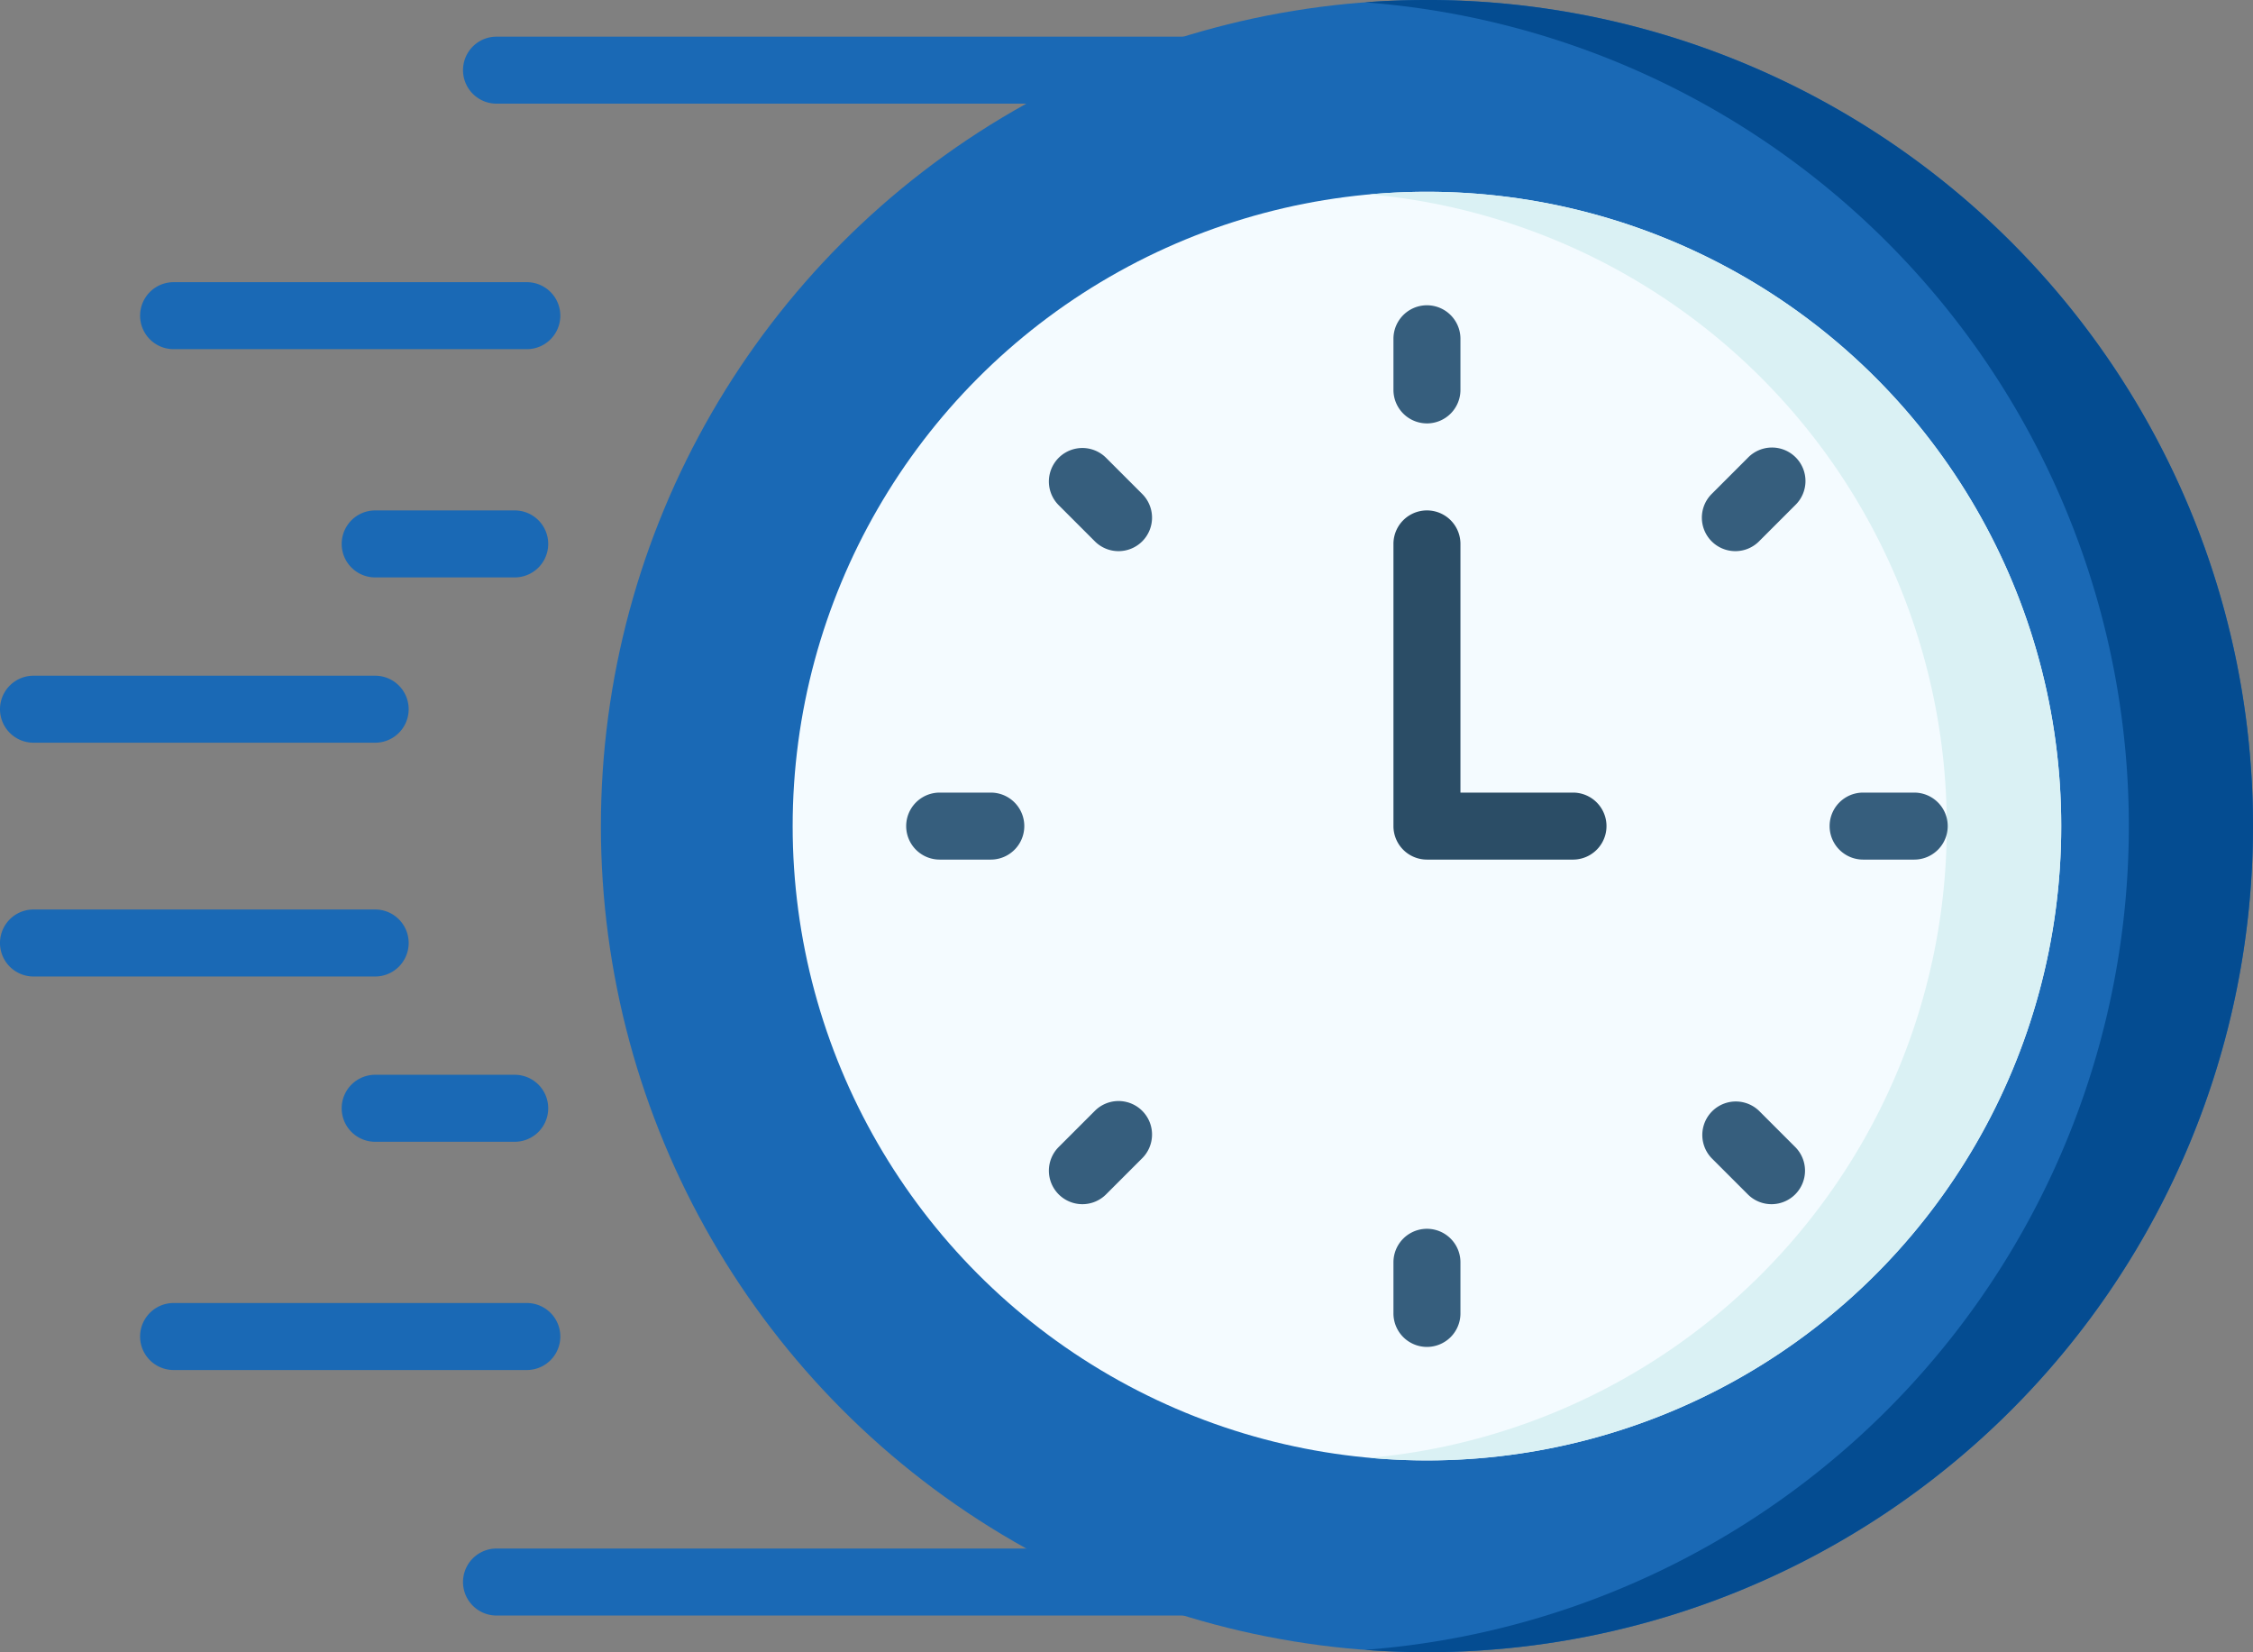
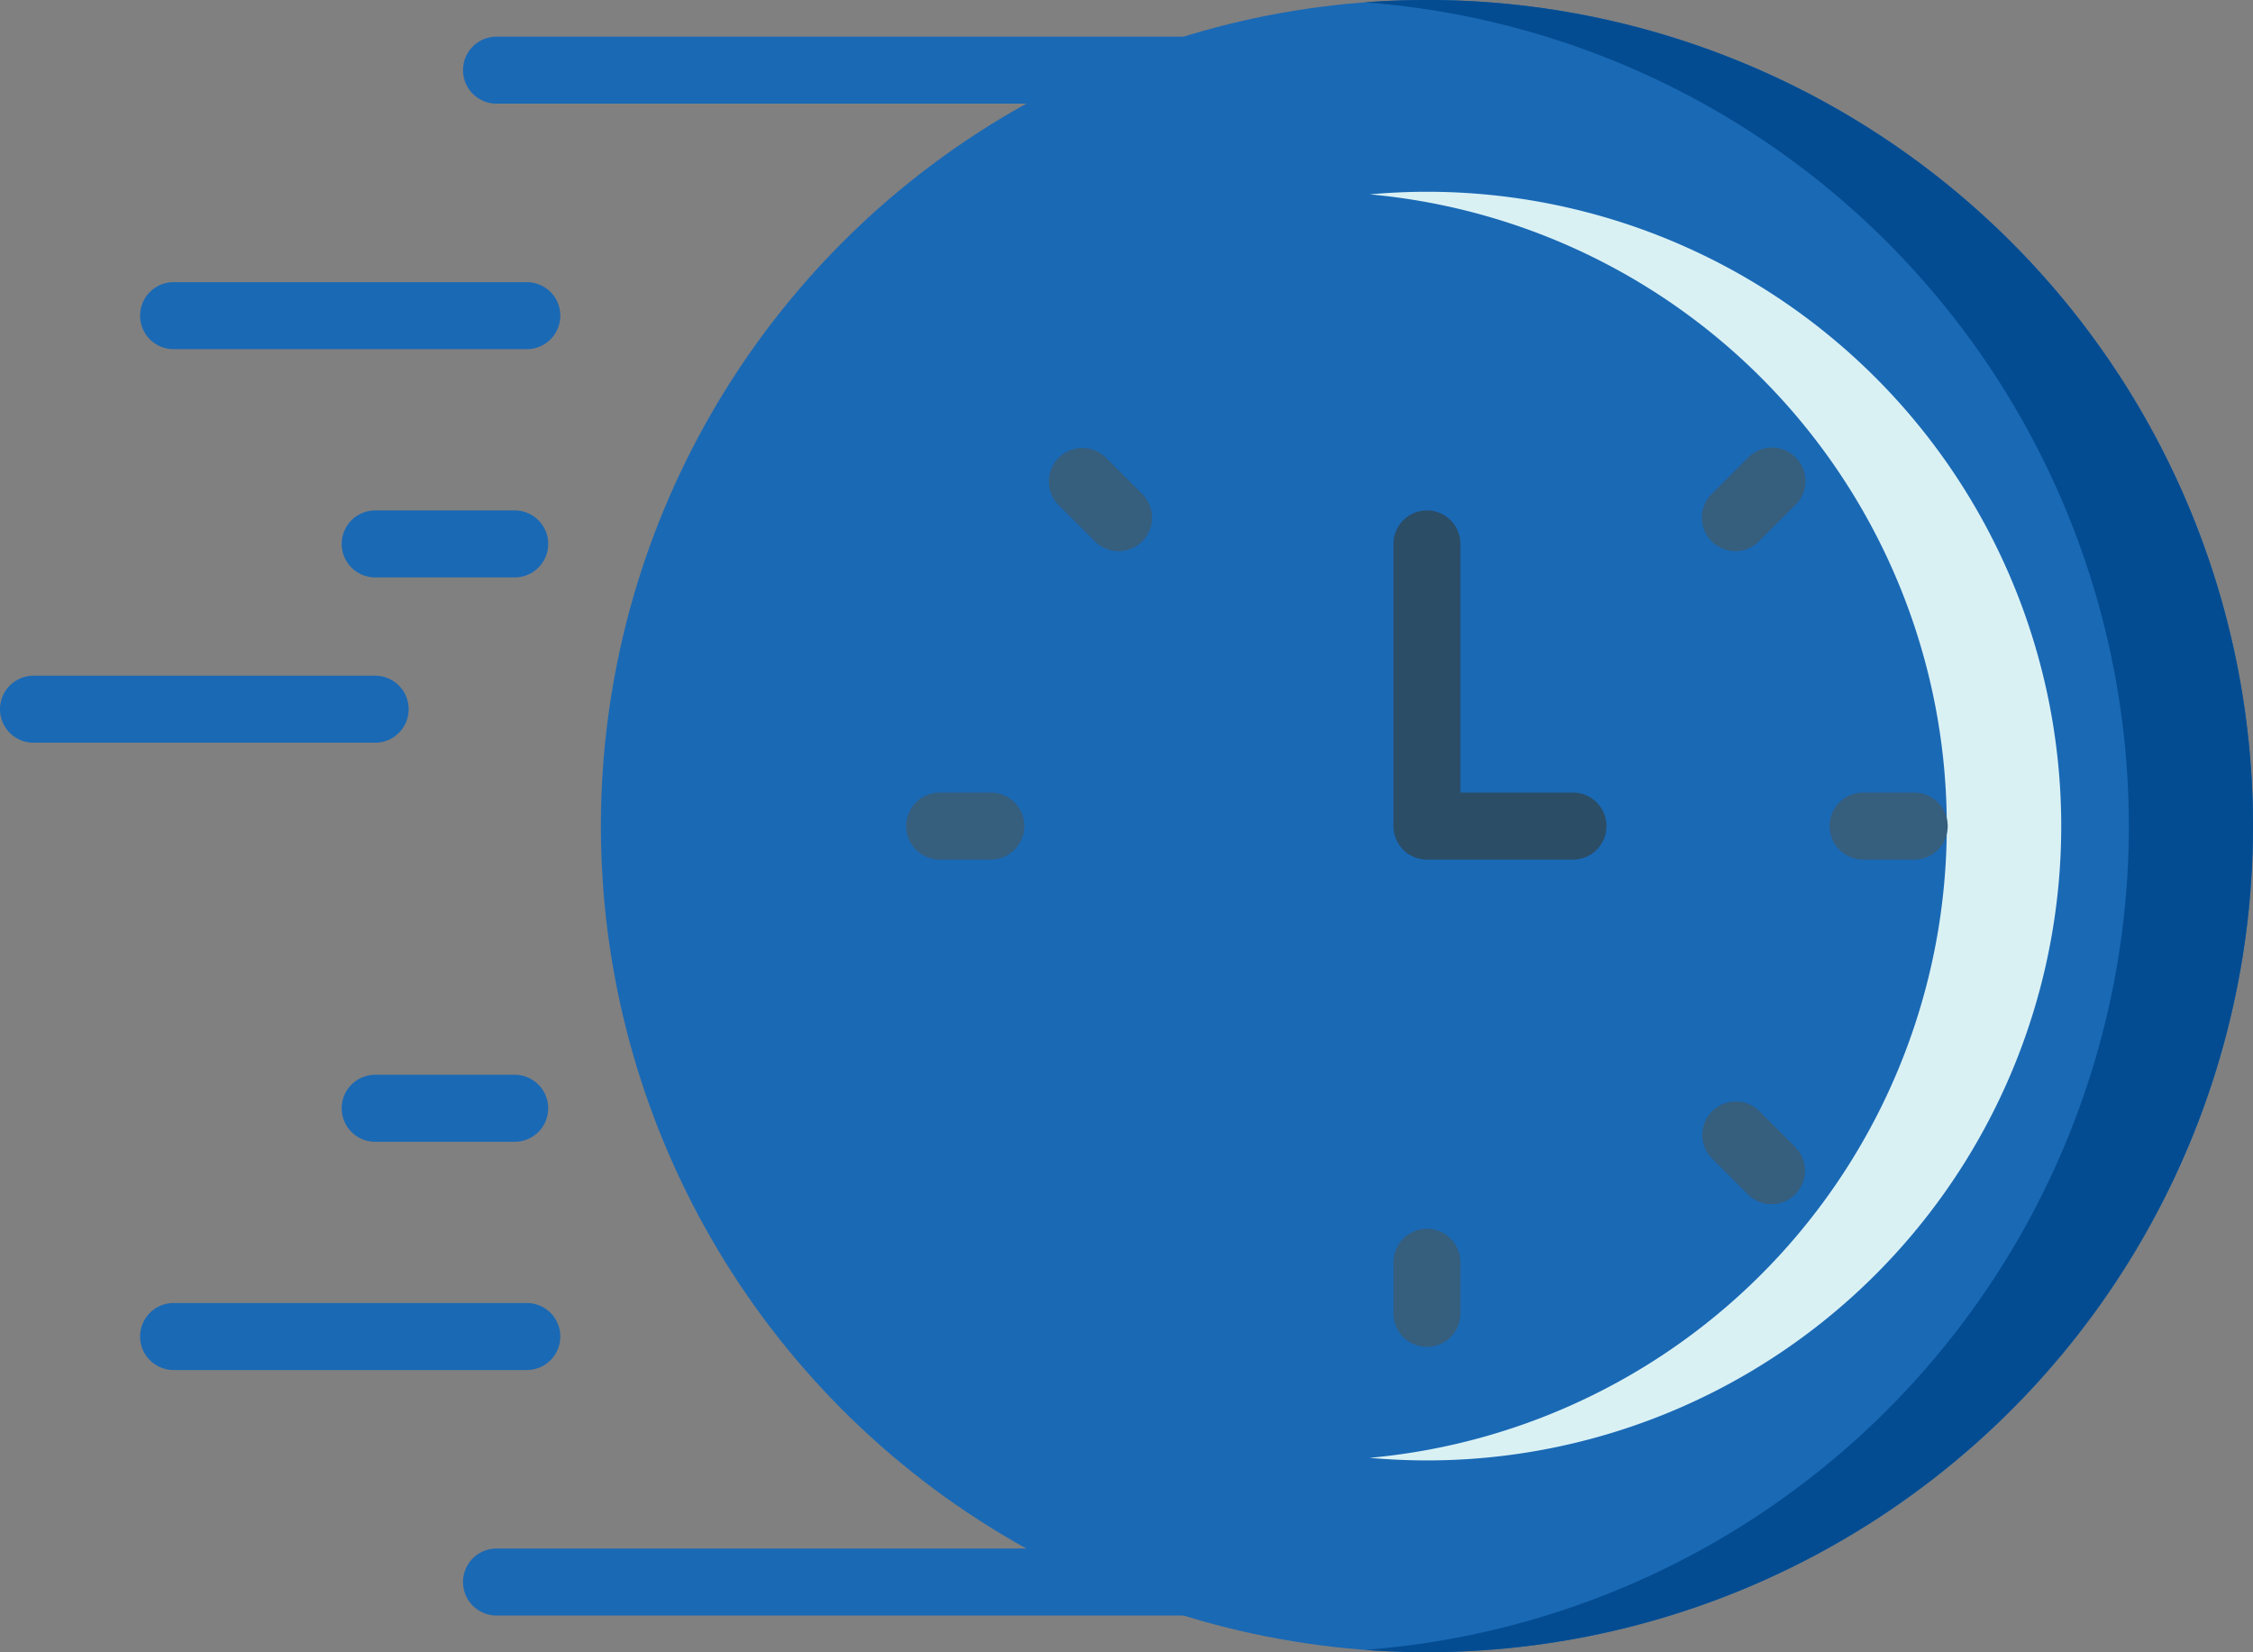
<svg xmlns="http://www.w3.org/2000/svg" width="226.648" height="166.197" viewBox="0 0 226.648 166.197">
  <rect x="0" y="0" width="226.648" height="166.197" fill="#808080" stroke="none" />
  <g transform="translate(0 -68.279)">
    <g transform="translate(0 71.967)">
      <g transform="translate(46.579)">
        <path d="M177.628,83.348H108.592a3.369,3.369,0,0,1,0-6.738h69.035a3.369,3.369,0,1,1,0,6.738Z" transform="translate(-105.223 -76.61)" fill="#1a69b5" />
      </g>
      <g transform="translate(14.094 24.697)">
        <path d="M70.742,139.139H35.207a3.369,3.369,0,1,1,0-6.738H70.742a3.369,3.369,0,0,1,0,6.738Z" transform="translate(-31.838 -132.401)" fill="#1a69b5" />
      </g>
      <g transform="translate(34.373 47.657)">
        <path d="M95.056,191.005H81.019a3.369,3.369,0,0,1,0-6.738H95.057a3.369,3.369,0,1,1,0,6.738Z" transform="translate(-77.65 -184.267)" fill="#1a69b5" />
      </g>
      <g transform="translate(0 64.284)">
        <path d="M37.743,228.566H3.369a3.369,3.369,0,0,1,0-6.738H37.742a3.369,3.369,0,0,1,0,6.738Z" transform="translate(0 -221.828)" fill="#1a69b5" />
      </g>
      <g transform="translate(46.579 152.083)">
        <path d="M182.12,426.907H108.592a3.369,3.369,0,0,1,0-6.739H182.12a3.369,3.369,0,0,1,0,6.739Z" transform="translate(-105.223 -420.168)" fill="#1a69b5" />
      </g>
      <g transform="translate(14.094 127.386)">
        <path d="M70.742,371.116H35.207a3.369,3.369,0,0,1,0-6.739H70.742a3.369,3.369,0,0,1,0,6.739Z" transform="translate(-31.838 -364.377)" fill="#1a69b5" />
      </g>
      <g transform="translate(34.373 104.427)">
        <path d="M95.056,319.25H81.019a3.369,3.369,0,0,1,0-6.739H95.057a3.369,3.369,0,0,1,0,6.739Z" transform="translate(-77.65 -312.511)" fill="#1a69b5" />
      </g>
      <g transform="translate(0 87.8)">
-         <path d="M37.743,281.69H3.369a3.369,3.369,0,0,1,0-6.739H37.742a3.369,3.369,0,0,1,0,6.739Z" transform="translate(0 -274.951)" fill="#1a69b5" />
-       </g>
+         </g>
    </g>
    <circle cx="83.099" cy="83.099" r="83.099" transform="translate(60.45 68.279)" fill="#1a69b5" />
    <path d="M316.406,68.279q-3.155,0-6.252.233a83.1,83.1,0,0,1,0,165.731q3.1.23,6.252.233a83.1,83.1,0,1,0,0-166.2Z" transform="translate(-172.858)" fill="#044c91" />
-     <circle cx="63.808" cy="63.808" r="63.808" transform="translate(79.74 87.569)" fill="#f4fbff" />
    <path d="M317.028,111.855c-1.942,0-3.861.092-5.758.262a63.807,63.807,0,0,1,0,127.094c1.9.17,3.817.261,5.758.261a63.808,63.808,0,1,0,0-127.617Z" transform="translate(-173.48 -24.286)" fill="#daf1f4" />
    <g transform="translate(91.158 98.987)">
      <g transform="translate(49.021)">
-         <path d="M320.037,149.531a3.369,3.369,0,0,1-3.37-3.369v-5.143a3.369,3.369,0,0,1,6.739,0v5.143a3.369,3.369,0,0,1-3.369,3.37Z" transform="translate(-316.667 -137.649)" fill="#365e7d" />
-       </g>
+         </g>
      <g transform="translate(80.047 14.358)">
        <path d="M390.126,180.459a3.369,3.369,0,0,1-2.383-5.752l3.637-3.637a3.37,3.37,0,1,1,4.765,4.765l-3.637,3.637a3.359,3.359,0,0,1-2.382.987Z" transform="translate(-386.756 -170.084)" fill="#365e7d" />
      </g>
      <g transform="translate(92.899 49.021)">
        <path d="M424.3,255.128h-5.142a3.369,3.369,0,1,1,0-6.739H424.3a3.369,3.369,0,1,1,0,6.739Z" transform="translate(-415.789 -248.389)" fill="#365e7d" />
      </g>
      <g transform="translate(80.047 80.048)">
        <path d="M393.762,328.854a3.361,3.361,0,0,1-2.383-.987l-3.637-3.637a3.37,3.37,0,0,1,4.765-4.765l3.637,3.637a3.369,3.369,0,0,1-2.382,5.752Z" transform="translate(-386.756 -318.479)" fill="#365e7d" />
      </g>
      <g transform="translate(49.021 92.9)">
        <path d="M320.037,359.392a3.369,3.369,0,0,1-3.37-3.37V350.88a3.369,3.369,0,0,1,6.739,0v5.143A3.369,3.369,0,0,1,320.037,359.392Z" transform="translate(-316.667 -347.511)" fill="#365e7d" />
      </g>
      <g transform="translate(14.358 80.048)">
-         <path d="M241.732,328.854a3.369,3.369,0,0,1-2.382-5.752l3.637-3.637a3.369,3.369,0,1,1,4.765,4.765l-3.637,3.637a3.359,3.359,0,0,1-2.382.987Z" transform="translate(-238.362 -318.479)" fill="#365e7d" />
-       </g>
+         </g>
      <g transform="translate(0 49.021)">
        <path d="M214.44,255.128H209.3a3.369,3.369,0,0,1,0-6.739h5.143a3.369,3.369,0,0,1,0,6.739Z" transform="translate(-205.928 -248.389)" fill="#365e7d" />
      </g>
      <g transform="translate(14.358 14.358)">
        <path d="M245.368,180.459a3.359,3.359,0,0,1-2.382-.987l-3.637-3.637a3.369,3.369,0,1,1,4.765-4.765l3.637,3.637a3.369,3.369,0,0,1-2.382,5.752Z" transform="translate(-238.362 -170.084)" fill="#365e7d" />
      </g>
    </g>
    <g transform="translate(140.179 119.623)">
      <path d="M334.786,219.39H320.037a3.369,3.369,0,0,1-3.37-3.37V187.635a3.369,3.369,0,0,1,6.739,0v25.016h11.38a3.37,3.37,0,0,1,0,6.739Z" transform="translate(-316.667 -184.266)" fill="#2b4d66" />
    </g>
  </g>
</svg>